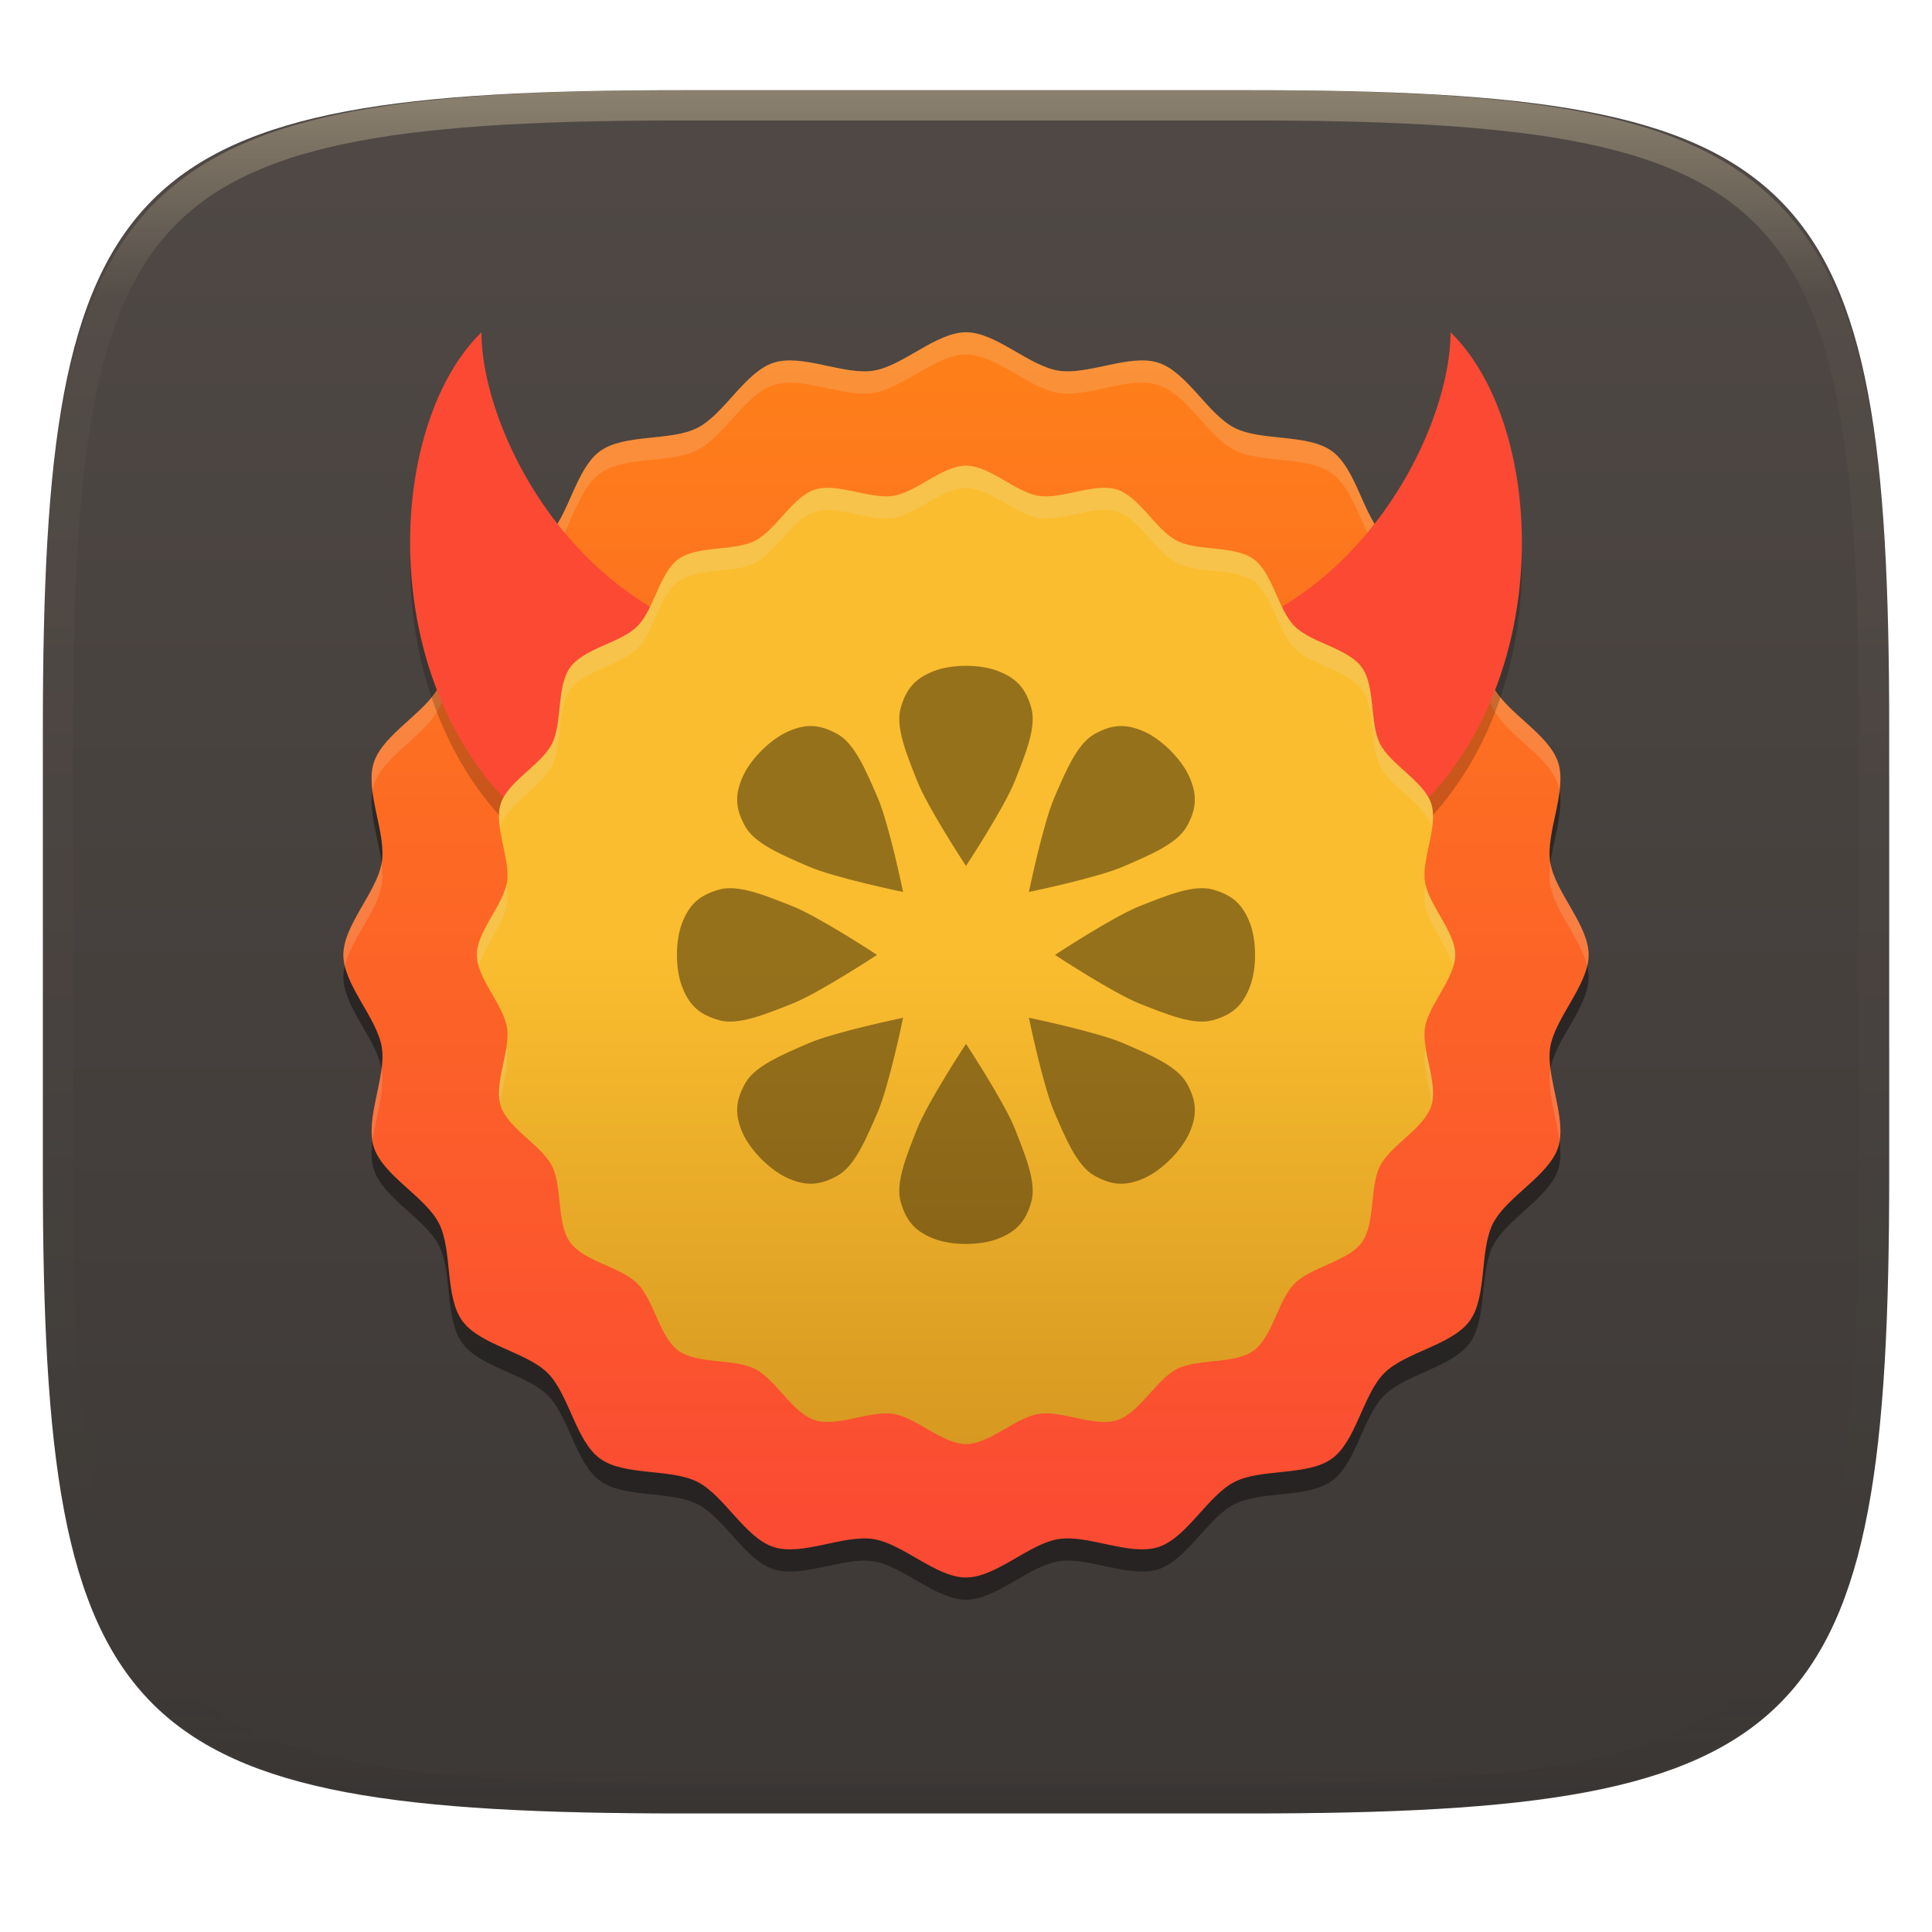
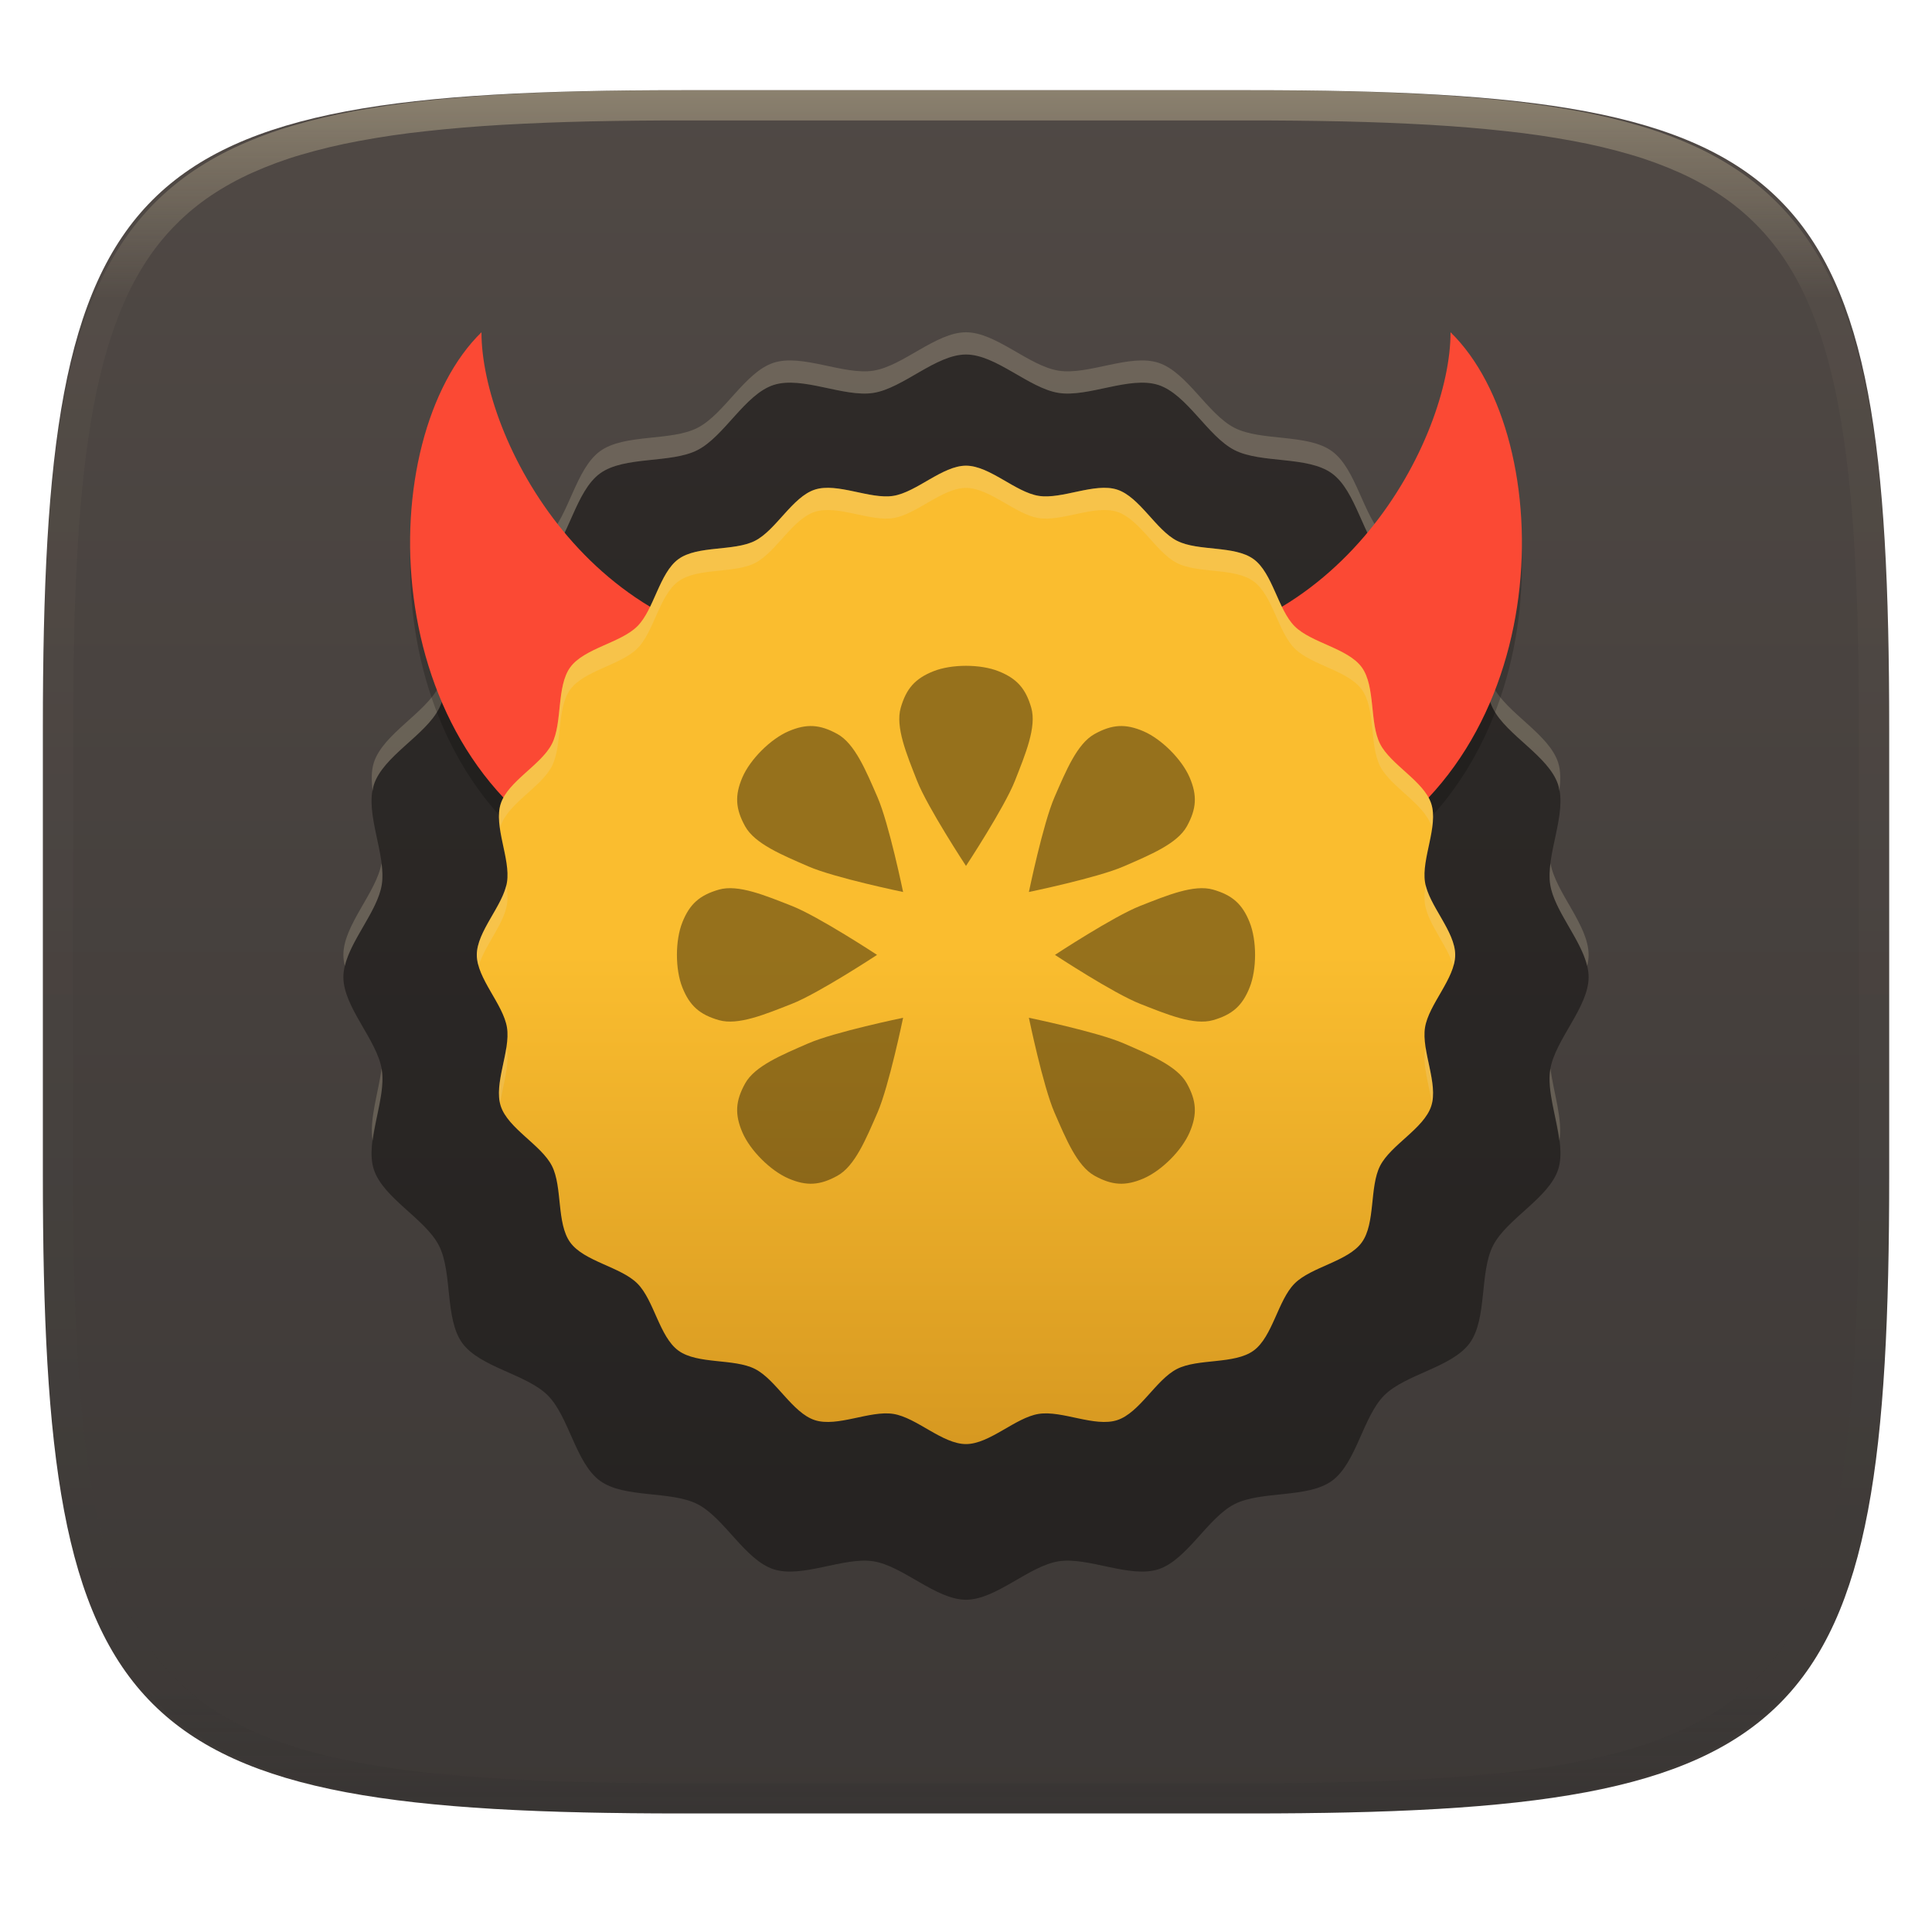
<svg xmlns="http://www.w3.org/2000/svg" style="isolation:isolate" width="256" height="256" viewBox="0 0 256 256">
  <g filter="url(#bBA6C32zkjldMJPWcXYq76ppZbXQ9fTJ)">
    <linearGradient id="_lgradient_105" x1="0" x2="0" y1="0" y2="1" gradientTransform="matrix(244.648,0,0,228.338,5.68,11.95)" gradientUnits="userSpaceOnUse">
      <stop offset="0%" style="stop-color:#504945" />
      <stop offset="100%" style="stop-color:#3c3836" />
    </linearGradient>
    <path fill="url(#_lgradient_105)" d="M 165.689 11.95 C 239.745 11.95 250.328 22.507 250.328 96.494 L 250.328 155.745 C 250.328 229.731 239.745 240.288 165.689 240.288 L 90.319 240.288 C 16.264 240.288 5.68 229.731 5.68 155.745 L 5.68 96.494 C 5.68 22.507 16.264 11.95 90.319 11.95 L 165.689 11.95 Z" />
  </g>
  <g opacity=".4">
    <linearGradient id="_lgradient_106" x1=".517" x2=".517" y1="0" y2="1" gradientTransform="matrix(244.65,0,0,228.34,5.68,11.95)" gradientUnits="userSpaceOnUse">
      <stop offset="0%" style="stop-color:#ebdbb2" />
      <stop offset="12.5%" stop-opacity=".098" style="stop-color:#ebdbb2" />
      <stop offset="92.5%" stop-opacity=".098" style="stop-color:#282828" />
      <stop offset="100%" stop-opacity=".498" style="stop-color:#282828" />
    </linearGradient>
    <path fill="url(#_lgradient_106)" fill-rule="evenodd" d="M 165.068 11.951 C 169.396 11.941 173.724 11.991 178.052 12.089 C 181.927 12.167 185.803 12.315 189.678 12.541 C 193.131 12.737 196.583 13.022 200.026 13.395 C 203.085 13.73 206.144 14.181 209.174 14.741 C 211.889 15.243 214.574 15.881 217.22 16.657 C 219.62 17.355 221.971 18.219 224.243 19.241 C 226.358 20.184 228.384 21.304 230.302 22.591 C 232.142 23.829 233.863 25.244 235.437 26.806 C 237.001 28.378 238.417 30.088 239.656 31.925 C 240.945 33.841 242.066 35.865 243.02 37.967 C 244.043 40.247 244.909 42.585 245.617 44.972 C 246.394 47.615 247.034 50.297 247.535 53.009 C 248.096 56.035 248.548 59.081 248.883 62.136 C 249.257 65.575 249.542 69.014 249.739 72.462 C 249.965 76.323 250.112 80.194 250.201 84.055 C 250.289 88.378 250.339 92.701 250.329 97.014 L 250.329 155.226 C 250.339 159.549 250.289 163.862 250.201 168.185 C 250.112 172.056 249.965 175.917 249.739 179.778 C 249.542 183.226 249.257 186.675 248.883 190.104 C 248.548 193.159 248.096 196.215 247.535 199.241 C 247.034 201.943 246.394 204.625 245.617 207.268 C 244.909 209.655 244.043 212.003 243.02 214.273 C 242.066 216.385 240.945 218.399 239.656 220.315 C 238.417 222.152 237.001 223.872 235.437 225.434 C 233.863 226.996 232.142 228.411 230.302 229.649 C 228.384 230.936 226.358 232.056 224.243 232.999 C 221.971 234.021 219.62 234.885 217.22 235.593 C 214.574 236.369 211.889 237.007 209.174 237.499 C 206.144 238.068 203.085 238.51 200.026 238.845 C 196.583 239.218 193.131 239.503 189.678 239.699 C 185.803 239.925 181.927 240.073 178.052 240.161 C 173.724 240.249 169.396 240.299 165.068 240.289 L 90.942 240.289 C 86.614 240.299 82.286 240.249 77.958 240.161 C 74.083 240.073 70.207 239.925 66.332 239.699 C 62.879 239.503 59.427 239.218 55.984 238.845 C 52.925 238.51 49.866 238.068 46.836 237.499 C 44.121 237.007 41.436 236.369 38.79 235.593 C 36.39 234.885 34.039 234.021 31.767 232.999 C 29.652 232.056 27.626 230.936 25.708 229.649 C 23.868 228.411 22.147 226.996 20.573 225.434 C 19.009 223.872 17.593 222.152 16.354 220.315 C 15.065 218.399 13.944 216.385 12.99 214.273 C 11.967 212.003 11.101 209.655 10.393 207.268 C 9.616 204.625 8.976 201.943 8.475 199.241 C 7.914 196.215 7.462 193.159 7.127 190.104 C 6.753 186.675 6.468 183.226 6.271 179.778 C 6.045 175.917 5.898 172.056 5.809 168.185 C 5.721 163.862 5.671 159.549 5.681 155.226 L 5.681 97.014 C 5.671 92.701 5.721 88.378 5.809 84.055 C 5.898 80.194 6.045 76.323 6.271 72.462 C 6.468 69.014 6.753 65.575 7.127 62.136 C 7.462 59.081 7.914 56.035 8.475 53.009 C 8.976 50.297 9.616 47.615 10.393 44.972 C 11.101 42.585 11.967 40.247 12.99 37.967 C 13.944 35.865 15.065 33.841 16.354 31.925 C 17.593 30.088 19.009 28.378 20.573 26.806 C 22.147 25.244 23.868 23.829 25.708 22.591 C 27.626 21.304 29.652 20.184 31.767 19.241 C 34.039 18.219 36.39 17.355 38.79 16.657 C 41.436 15.881 44.121 15.243 46.836 14.741 C 49.866 14.181 52.925 13.73 55.984 13.395 C 59.427 13.022 62.879 12.737 66.332 12.541 C 70.207 12.315 74.083 12.167 77.958 12.089 C 82.286 11.991 86.614 11.941 90.942 11.951 L 165.068 11.951 Z M 165.078 15.96 C 169.376 15.95 173.675 15.999 177.973 16.087 C 181.8 16.176 185.626 16.323 189.452 16.539 C 192.836 16.736 196.219 17.011 199.583 17.384 C 202.554 17.699 205.515 18.131 208.446 18.681 C 211.023 19.153 213.58 19.762 216.099 20.499 C 218.322 21.147 220.495 21.953 222.6 22.896 C 224.509 23.751 226.338 24.763 228.069 25.922 C 229.692 27.013 231.207 28.26 232.594 29.646 C 233.981 31.031 235.23 32.544 236.332 34.165 C 237.492 35.894 238.506 37.712 239.361 39.608 C 240.306 41.72 241.112 43.892 241.761 46.102 C 242.509 48.617 243.109 51.162 243.591 53.736 C 244.132 56.664 244.565 59.611 244.889 62.578 C 245.263 65.938 245.539 69.308 245.735 72.688 C 245.952 76.51 246.109 80.322 246.188 84.144 C 246.276 88.437 246.325 92.721 246.325 97.014 C 246.325 97.014 246.325 97.014 246.325 97.014 L 246.325 155.226 C 246.325 155.226 246.325 155.226 246.325 155.226 C 246.325 159.519 246.276 163.803 246.188 168.096 C 246.109 171.918 245.952 175.74 245.735 179.552 C 245.539 182.932 245.263 186.302 244.889 189.672 C 244.565 192.629 244.132 195.576 243.591 198.504 C 243.109 201.078 242.509 203.623 241.761 206.138 C 241.112 208.358 240.306 210.52 239.361 212.632 C 238.506 214.528 237.492 216.356 236.332 218.075 C 235.23 219.706 233.981 221.219 232.594 222.604 C 231.207 223.98 229.692 225.227 228.069 226.318 C 226.338 227.477 224.509 228.489 222.6 229.344 C 220.495 230.297 218.322 231.093 216.099 231.741 C 213.58 232.478 211.023 233.087 208.446 233.559 C 205.515 234.109 202.554 234.541 199.583 234.865 C 196.219 235.229 192.836 235.514 189.452 235.701 C 185.626 235.917 181.8 236.074 177.973 236.153 C 173.675 236.251 169.376 236.29 165.078 236.29 C 165.078 236.29 165.078 236.29 165.068 236.29 L 90.942 236.29 C 90.932 236.29 90.932 236.29 90.932 236.29 C 86.634 236.29 82.335 236.251 78.037 236.153 C 74.21 236.074 70.384 235.917 66.558 235.701 C 63.174 235.514 59.791 235.229 56.427 234.865 C 53.456 234.541 50.495 234.109 47.564 233.559 C 44.987 233.087 42.43 232.478 39.911 231.741 C 37.688 231.093 35.515 230.297 33.41 229.344 C 31.501 228.489 29.672 227.477 27.941 226.318 C 26.318 225.227 24.803 223.98 23.416 222.604 C 22.029 221.219 20.78 219.706 19.678 218.075 C 18.518 216.356 17.504 214.528 16.649 212.632 C 15.704 210.52 14.898 208.358 14.249 206.138 C 13.501 203.623 12.901 201.078 12.419 198.504 C 11.878 195.576 11.445 192.629 11.121 189.672 C 10.747 186.302 10.472 182.932 10.275 179.552 C 10.058 175.74 9.901 171.918 9.822 168.096 C 9.734 163.803 9.685 159.519 9.685 155.226 C 9.685 155.226 9.685 155.226 9.685 155.226 L 9.685 97.014 C 9.685 97.014 9.685 97.014 9.685 97.014 C 9.685 92.721 9.734 88.437 9.822 84.144 C 9.901 80.322 10.058 76.51 10.275 72.688 C 10.472 69.308 10.747 65.938 11.121 62.578 C 11.445 59.611 11.878 56.664 12.419 53.736 C 12.901 51.162 13.501 48.617 14.249 46.102 C 14.898 43.892 15.704 41.72 16.649 39.608 C 17.504 37.712 18.518 35.894 19.678 34.165 C 20.78 32.544 22.029 31.031 23.416 29.646 C 24.803 28.26 26.318 27.013 27.941 25.922 C 29.672 24.763 31.501 23.751 33.41 22.896 C 35.515 21.953 37.688 21.147 39.911 20.499 C 42.43 19.762 44.987 19.153 47.564 18.681 C 50.495 18.131 53.456 17.699 56.427 17.384 C 59.791 17.011 63.174 16.736 66.558 16.539 C 70.384 16.323 74.21 16.176 78.037 16.087 C 82.335 15.999 86.634 15.95 90.932 15.96 C 90.932 15.96 90.932 15.96 90.942 15.96 L 165.068 15.96 C 165.078 15.96 165.078 15.96 165.078 15.96 Z" />
  </g>
  <g>
    <g opacity=".4" filter="url(#uU4MNqow5CKBUhfasPLrJq0FfkfhmXF5)">
      <path fill-rule="evenodd" d="M 128 211.973 C 124.017 211.973 119.673 207.506 115.739 206.883 C 111.806 206.26 106.294 209.166 102.506 207.935 C 98.718 206.705 95.967 201.114 92.418 199.306 C 88.87 197.498 82.73 198.558 79.508 196.217 C 76.286 193.876 75.397 187.709 72.581 184.893 C 69.764 182.077 63.597 181.187 61.256 177.965 C 58.915 174.744 59.975 168.603 58.167 165.055 C 56.359 161.506 50.769 158.755 49.538 154.967 C 48.307 151.18 51.213 145.667 50.59 141.734 C 49.967 137.8 45.5 133.456 45.5 129.473 C 45.5 125.491 49.967 121.146 50.59 117.213 C 51.213 113.279 48.307 107.767 49.538 103.979 C 50.769 100.192 56.359 97.44 58.167 93.892 C 59.975 90.343 58.915 84.203 61.256 80.981 C 63.597 77.759 69.764 76.87 72.581 74.054 C 75.397 71.238 76.286 65.07 79.508 62.729 C 82.73 60.388 88.87 61.449 92.418 59.641 C 95.967 57.833 98.718 52.242 102.506 51.011 C 106.294 49.78 111.806 52.686 115.739 52.063 C 119.673 51.44 124.017 46.973 128 46.973 C 131.983 46.973 136.327 51.44 140.261 52.063 C 144.194 52.686 149.706 49.78 153.494 51.011 C 157.282 52.242 160.033 57.833 163.582 59.641 C 167.13 61.449 173.27 60.388 176.492 62.729 C 179.714 65.07 180.603 71.238 183.419 74.054 C 186.236 76.87 192.403 77.759 194.744 80.981 C 197.085 84.203 196.025 90.343 197.833 93.892 C 199.641 97.44 205.231 100.192 206.462 103.979 C 207.693 107.767 204.787 113.279 205.41 117.213 C 206.033 121.146 210.5 125.491 210.5 129.473 C 210.5 133.456 206.033 137.8 205.41 141.734 C 204.787 145.667 207.693 151.18 206.462 154.967 C 205.231 158.755 199.641 161.506 197.833 165.055 C 196.025 168.603 197.085 174.744 194.744 177.965 C 192.403 181.187 186.236 182.077 183.419 184.893 C 180.603 187.709 179.714 193.876 176.492 196.217 C 173.27 198.558 167.13 197.498 163.582 199.306 C 160.033 201.114 157.282 206.705 153.494 207.935 C 149.706 209.166 144.194 206.26 140.261 206.883 C 136.327 207.506 131.983 211.973 128 211.973 Z" />
    </g>
    <linearGradient id="_lgradient_107" x1="0" x2="0" y1="0" y2="1" gradientTransform="matrix(165,0,0,165,45.5,44.027)" gradientUnits="userSpaceOnUse">
      <stop offset="0%" style="stop-color:#fe8019" />
      <stop offset="100%" style="stop-color:#fb4934" />
    </linearGradient>
-     <path fill="url(#_lgradient_107)" fill-rule="evenodd" d="M 128 209.027 C 124.017 209.027 119.673 204.56 115.739 203.937 C 111.806 203.314 106.294 206.22 102.506 204.989 C 98.718 203.758 95.967 198.167 92.418 196.359 C 88.87 194.551 82.73 195.612 79.508 193.271 C 76.286 190.93 75.397 184.762 72.581 181.946 C 69.764 179.13 63.597 178.241 61.256 175.019 C 58.915 171.797 59.975 165.657 58.167 162.108 C 56.359 158.56 50.769 155.808 49.538 152.021 C 48.307 148.233 51.213 142.721 50.59 138.787 C 49.967 134.854 45.5 130.509 45.5 126.527 C 45.5 122.544 49.967 118.2 50.59 114.266 C 51.213 110.333 48.307 104.82 49.538 101.033 C 50.769 97.245 56.359 94.494 58.167 90.945 C 59.975 87.397 58.915 81.256 61.256 78.035 C 63.597 74.813 69.764 73.923 72.581 71.107 C 75.397 68.291 76.286 62.124 79.508 59.783 C 82.73 57.442 88.87 58.502 92.418 56.694 C 95.967 54.886 98.718 49.295 102.506 48.065 C 106.294 46.834 111.806 49.74 115.739 49.117 C 119.673 48.494 124.017 44.027 128 44.027 C 131.983 44.027 136.327 48.494 140.261 49.117 C 144.194 49.74 149.706 46.834 153.494 48.065 C 157.282 49.295 160.033 54.886 163.582 56.694 C 167.13 58.502 173.27 57.442 176.492 59.783 C 179.714 62.124 180.603 68.291 183.419 71.107 C 186.236 73.923 192.403 74.813 194.744 78.035 C 197.085 81.256 196.025 87.397 197.833 90.945 C 199.641 94.494 205.231 97.245 206.462 101.033 C 207.693 104.82 204.787 110.333 205.41 114.266 C 206.033 118.2 210.5 122.544 210.5 126.527 C 210.5 130.509 206.033 134.854 205.41 138.787 C 204.787 142.721 207.693 148.233 206.462 152.021 C 205.231 155.808 199.641 158.56 197.833 162.108 C 196.025 165.657 197.085 171.797 194.744 175.019 C 192.403 178.241 186.236 179.13 183.419 181.946 C 180.603 184.762 179.714 190.93 176.492 193.271 C 173.27 195.612 167.13 194.551 163.582 196.359 C 160.033 198.167 157.282 203.758 153.494 204.989 C 149.706 206.22 144.194 203.314 140.261 203.937 C 136.327 204.56 131.983 209.027 128 209.027 Z" />
    <g opacity=".2">
      <path fill="#ebdbb2" fill-rule="evenodd" d="M 128 44.027 C 124.017 44.027 119.67 48.491 115.737 49.114 C 111.803 49.737 106.294 46.836 102.506 48.067 C 98.719 49.297 95.967 54.885 92.418 56.693 C 88.87 58.501 82.732 57.442 79.511 59.783 C 76.289 62.124 75.398 68.293 72.582 71.109 C 69.766 73.925 63.597 74.815 61.256 78.037 C 58.916 81.259 59.974 87.397 58.166 90.945 C 56.358 94.494 50.771 97.246 49.54 101.033 C 49.172 102.167 49.212 103.472 49.379 104.826 C 49.427 104.542 49.453 104.247 49.54 103.98 C 50.771 100.192 56.358 97.44 58.166 93.892 C 59.974 90.343 58.916 84.206 61.256 80.984 C 63.597 77.762 69.766 76.871 72.582 74.055 C 75.398 71.239 76.289 65.071 79.511 62.73 C 82.732 60.389 88.87 61.447 92.418 59.639 C 95.967 57.831 98.719 52.244 102.506 51.013 C 106.294 49.782 111.803 52.683 115.737 52.06 C 119.67 51.437 124.017 46.973 128 46.973 C 131.983 46.973 136.33 51.437 140.263 52.06 C 144.197 52.683 149.706 49.782 153.494 51.013 C 157.281 52.244 160.033 57.831 163.582 59.639 C 167.13 61.447 173.268 60.389 176.489 62.73 C 179.711 65.071 180.602 71.239 183.418 74.055 C 186.234 76.871 192.403 77.762 194.744 80.984 C 197.084 84.206 196.026 90.343 197.834 93.892 C 199.642 97.44 205.229 100.192 206.46 103.98 C 206.547 104.247 206.573 104.542 206.621 104.826 C 206.788 103.472 206.828 102.167 206.46 101.033 C 205.229 97.246 199.642 94.494 197.834 90.945 C 196.026 87.397 197.084 81.259 194.744 78.037 C 192.403 74.815 186.234 73.925 183.418 71.109 C 180.602 68.293 179.711 62.124 176.489 59.783 C 173.268 57.442 167.13 58.501 163.582 56.693 C 160.033 54.885 157.281 49.297 153.494 48.067 C 149.706 46.836 144.197 49.737 140.263 49.114 C 136.33 48.491 131.983 44.027 128 44.027 Z M 50.553 114.39 C 49.857 118.29 45.5 122.586 45.5 126.527 C 45.5 127.013 45.572 127.504 45.69 128 C 46.539 124.436 50.04 120.663 50.587 117.21 C 50.725 116.338 50.678 115.381 50.553 114.39 Z M 205.447 114.39 C 205.322 115.381 205.275 116.338 205.413 117.21 C 205.96 120.663 209.461 124.436 210.31 128 C 210.428 127.504 210.5 127.013 210.5 126.527 C 210.5 122.586 206.143 118.29 205.447 114.39 Z M 50.553 141.61 C 50.153 144.774 48.895 148.333 49.379 151.174 C 49.77 148.004 51.024 144.493 50.587 141.737 C 50.581 141.695 50.56 141.652 50.553 141.61 Z M 205.447 141.61 C 205.44 141.652 205.419 141.695 205.413 141.737 C 204.976 144.493 206.23 148.004 206.621 151.174 C 207.105 148.333 205.847 144.774 205.447 141.61 Z" />
    </g>
    <g opacity=".2">
      <path d="M 192.206 46.973 C 206.602 60.998 206.602 103.073 177.809 117.098 L 149.017 89.048 C 177.809 89.048 192.206 60.998 192.206 46.973 Z" />
    </g>
    <path fill="#fb4934" d="M 192.206 44.027 C 206.602 58.052 206.602 100.127 177.809 114.152 L 149.017 86.102 C 177.809 86.102 192.206 58.052 192.206 44.027 Z" />
    <g opacity=".2">
      <path d="M 63.796 46.973 C 49.399 60.998 49.399 103.073 78.192 117.098 L 106.984 89.048 C 78.192 89.048 63.796 60.998 63.796 46.973 Z" />
    </g>
    <path fill="#fb4934" d="M 63.796 44.027 C 49.399 58.052 49.399 100.127 78.192 114.152 L 106.984 86.102 C 78.192 86.102 63.796 58.052 63.796 44.027 Z" />
    <linearGradient id="_lgradient_108" x1="0" x2="0" y1="0" y2="1" gradientTransform="matrix(129.643,0,0,129.643,63.179,61.705)" gradientUnits="userSpaceOnUse">
      <stop offset="0%" style="stop-color:#fabd2f" />
      <stop offset="50%" style="stop-color:#fabd2f" />
      <stop offset="100%" style="stop-color:#d79921" />
    </linearGradient>
    <path fill="url(#_lgradient_108)" fill-rule="evenodd" d="M 128 191.348 C 124.871 191.348 121.457 187.838 118.367 187.349 C 115.276 186.859 110.945 189.143 107.969 188.176 C 104.993 187.209 102.831 182.816 100.043 181.395 C 97.255 179.975 92.43 180.808 89.899 178.968 C 87.367 177.129 86.669 172.283 84.456 170.071 C 82.243 167.858 77.398 167.159 75.558 164.628 C 73.719 162.096 74.552 157.272 73.131 154.484 C 71.711 151.696 67.318 149.534 66.351 146.558 C 65.384 143.582 67.667 139.251 67.178 136.16 C 66.688 133.069 63.179 129.656 63.179 126.527 C 63.179 123.398 66.688 119.984 67.178 116.893 C 67.667 113.803 65.384 109.472 66.351 106.496 C 67.318 103.52 71.711 101.358 73.131 98.57 C 74.552 95.782 73.719 90.957 75.558 88.426 C 77.398 85.894 82.243 85.196 84.456 82.983 C 86.669 80.77 87.367 75.924 89.899 74.085 C 92.43 72.246 97.255 73.079 100.043 71.658 C 102.831 70.238 104.993 65.845 107.969 64.878 C 110.945 63.911 115.276 66.194 118.367 65.705 C 121.457 65.215 124.871 61.705 128 61.705 C 131.129 61.705 134.543 65.215 137.633 65.705 C 140.724 66.194 145.055 63.911 148.031 64.878 C 151.007 65.845 153.169 70.238 155.957 71.658 C 158.745 73.079 163.57 72.246 166.101 74.085 C 168.633 75.924 169.331 80.77 171.544 82.983 C 173.757 85.196 178.602 85.894 180.442 88.426 C 182.281 90.957 181.448 95.782 182.869 98.57 C 184.289 101.358 188.682 103.52 189.649 106.496 C 190.616 109.472 188.333 113.803 188.822 116.893 C 189.312 119.984 192.821 123.398 192.821 126.527 C 192.821 129.656 189.312 133.069 188.822 136.16 C 188.333 139.251 190.616 143.582 189.649 146.558 C 188.682 149.534 184.289 151.696 182.869 154.484 C 181.448 157.272 182.281 162.096 180.442 164.628 C 178.602 167.159 173.757 167.858 171.544 170.071 C 169.331 172.283 168.633 177.129 166.101 178.968 C 163.57 180.808 158.745 179.975 155.957 181.395 C 153.169 182.816 151.007 187.209 148.031 188.176 C 145.055 189.143 140.724 186.859 137.633 187.349 C 134.543 187.838 131.129 191.348 128 191.348 Z" />
    <g opacity=".4">
      <path d="M 128 114.741 C 128 114.741 122.902 106.988 121.514 103.456 C 120.126 99.924 118.62 96.328 119.352 93.783 C 120.085 91.238 121.26 89.911 123.676 88.946 C 126.092 87.982 129.908 87.982 132.324 88.946 C 134.74 89.911 135.915 91.238 136.648 93.783 C 137.38 96.328 135.874 99.924 134.486 103.456 C 133.098 106.988 128 114.741 128 114.741 Z" />
    </g>
    <g opacity=".4">
-       <path d="M 128 138.312 C 128 138.312 122.902 146.065 121.514 149.598 C 120.126 153.13 118.62 156.725 119.352 159.271 C 120.085 161.816 121.26 163.143 123.676 164.107 C 126.092 165.071 129.908 165.071 132.324 164.107 C 134.74 163.143 135.915 161.816 136.648 159.271 C 137.38 156.725 135.874 153.13 134.486 149.598 C 133.098 146.065 128 138.312 128 138.312 Z" />
-     </g>
+       </g>
    <g opacity=".4">
      <path d="M 139.786 126.527 C 139.786 126.527 147.539 121.429 151.071 120.041 C 154.603 118.653 158.199 117.147 160.744 117.879 C 163.289 118.612 164.616 119.787 165.58 122.203 C 166.545 124.619 166.545 128.434 165.58 130.851 C 164.616 133.267 163.289 134.442 160.744 135.174 C 158.199 135.907 154.603 134.4 151.071 133.012 C 147.539 131.625 139.786 126.527 139.786 126.527 Z" />
    </g>
    <g opacity=".4">
      <path d="M 116.214 126.527 C 116.214 126.527 108.461 121.429 104.929 120.041 C 101.397 118.653 97.801 117.147 95.256 117.879 C 92.711 118.612 91.384 119.787 90.42 122.203 C 89.455 124.619 89.455 128.434 90.42 130.851 C 91.384 133.267 92.711 134.442 95.256 135.174 C 97.801 135.907 101.397 134.4 104.929 133.012 C 108.461 131.625 116.214 126.527 116.214 126.527 Z" />
    </g>
    <g opacity=".4">
      <path d="M 136.334 134.861 C 136.334 134.861 145.421 136.738 148.9 138.254 C 152.379 139.771 155.986 141.248 157.268 143.565 C 158.55 145.883 158.657 147.652 157.631 150.043 C 156.604 152.433 153.906 155.131 151.516 156.157 C 149.126 157.184 147.356 157.077 145.039 155.795 C 142.721 154.513 141.244 150.905 139.727 147.426 C 138.211 143.947 136.334 134.861 136.334 134.861 Z" />
    </g>
    <g opacity=".4">
      <path d="M 119.666 118.193 C 119.666 118.193 117.789 109.106 116.273 105.627 C 114.756 102.148 113.279 98.54 110.961 97.259 C 108.644 95.977 106.874 95.869 104.484 96.896 C 102.094 97.923 99.396 100.621 98.369 103.011 C 97.343 105.401 97.45 107.17 98.732 109.488 C 100.014 111.806 103.621 113.283 107.1 114.799 C 110.579 116.316 119.666 118.193 119.666 118.193 Z" />
    </g>
    <g opacity=".4">
      <path d="M 119.666 134.861 C 119.666 134.861 110.579 136.738 107.1 138.254 C 103.621 139.771 100.014 141.248 98.732 143.565 C 97.45 145.883 97.343 147.652 98.369 150.043 C 99.396 152.433 102.094 155.131 104.484 156.157 C 106.874 157.184 108.644 157.077 110.961 155.795 C 113.279 154.513 114.756 150.905 116.273 147.426 C 117.789 143.947 119.666 134.861 119.666 134.861 Z" />
    </g>
    <g opacity=".4">
      <path d="M 136.334 118.193 C 136.334 118.193 138.211 109.106 139.727 105.627 C 141.244 102.148 142.721 98.54 145.039 97.259 C 147.356 95.977 149.126 95.869 151.516 96.896 C 153.906 97.923 156.604 100.621 157.631 103.011 C 158.657 105.401 158.55 107.17 157.268 109.488 C 155.986 111.806 152.379 113.283 148.9 114.799 C 145.421 116.316 136.334 118.193 136.334 118.193 Z" />
    </g>
    <g opacity=".2">
      <path fill="#ebdbb2" fill-rule="evenodd" d="M 128 61.705 C 124.871 61.705 121.457 65.215 118.367 65.705 C 115.276 66.194 110.944 63.909 107.968 64.876 C 104.992 65.843 102.832 70.24 100.043 71.661 C 97.255 73.082 92.429 72.245 89.898 74.084 C 87.366 75.923 86.666 80.768 84.454 82.981 C 82.241 85.193 77.396 85.893 75.557 88.425 C 73.718 90.956 74.555 95.782 73.134 98.57 C 71.714 101.358 67.316 103.519 66.349 106.495 C 66.031 107.474 66.109 108.618 66.28 109.798 C 66.308 109.681 66.313 109.554 66.349 109.441 C 67.316 106.465 71.714 104.305 73.134 101.517 C 74.555 98.729 73.718 93.903 75.557 91.371 C 77.396 88.84 82.241 88.14 84.454 85.927 C 86.666 83.714 87.366 78.869 89.898 77.03 C 92.429 75.191 97.255 76.028 100.043 74.607 C 102.832 73.187 104.992 68.79 107.968 67.823 C 110.944 66.856 115.276 69.141 118.367 68.651 C 121.457 68.162 124.871 64.652 128 64.652 C 131.129 64.652 134.543 68.162 137.633 68.651 C 140.724 69.141 145.056 66.856 148.032 67.823 C 151.008 68.79 153.168 73.187 155.957 74.607 C 158.745 76.028 163.571 75.191 166.102 77.03 C 168.634 78.869 169.334 83.714 171.546 85.927 C 173.759 88.14 178.604 88.84 180.443 91.371 C 182.282 93.903 181.445 98.729 182.866 101.517 C 184.286 104.305 188.684 106.465 189.651 109.441 C 189.687 109.554 189.692 109.681 189.72 109.798 C 189.891 108.618 189.969 107.474 189.651 106.495 C 188.684 103.519 184.286 101.358 182.866 98.57 C 181.445 95.782 182.282 90.956 180.443 88.425 C 178.604 85.893 173.759 85.193 171.546 82.981 C 169.334 80.768 168.634 75.923 166.102 74.084 C 163.571 72.245 158.745 73.082 155.957 71.661 C 153.168 70.24 151.008 65.843 148.032 64.876 C 145.056 63.909 140.724 66.194 137.633 65.705 C 134.543 65.215 131.129 61.705 128 61.705 Z M 67.098 117.204 C 66.438 120.213 63.179 123.501 63.179 126.527 C 63.179 127.012 63.282 127.504 63.426 128 C 64.213 125.293 66.764 122.452 67.178 119.84 C 67.306 119.031 67.241 118.136 67.098 117.204 Z M 188.902 117.204 C 188.759 118.136 188.694 119.031 188.822 119.84 C 189.236 122.452 191.787 125.293 192.574 128 C 192.718 127.504 192.821 127.012 192.821 126.527 C 192.821 123.501 189.562 120.213 188.902 117.204 Z M 67.098 138.796 C 66.713 141.291 65.77 144.048 66.28 146.202 C 66.629 143.796 67.507 141.18 67.178 139.107 C 67.162 139.005 67.12 138.899 67.098 138.796 Z M 188.902 138.796 C 188.88 138.899 188.838 139.005 188.822 139.107 C 188.493 141.18 189.371 143.796 189.72 146.202 C 190.23 144.048 189.287 141.291 188.902 138.796 Z" />
    </g>
  </g>
</svg>